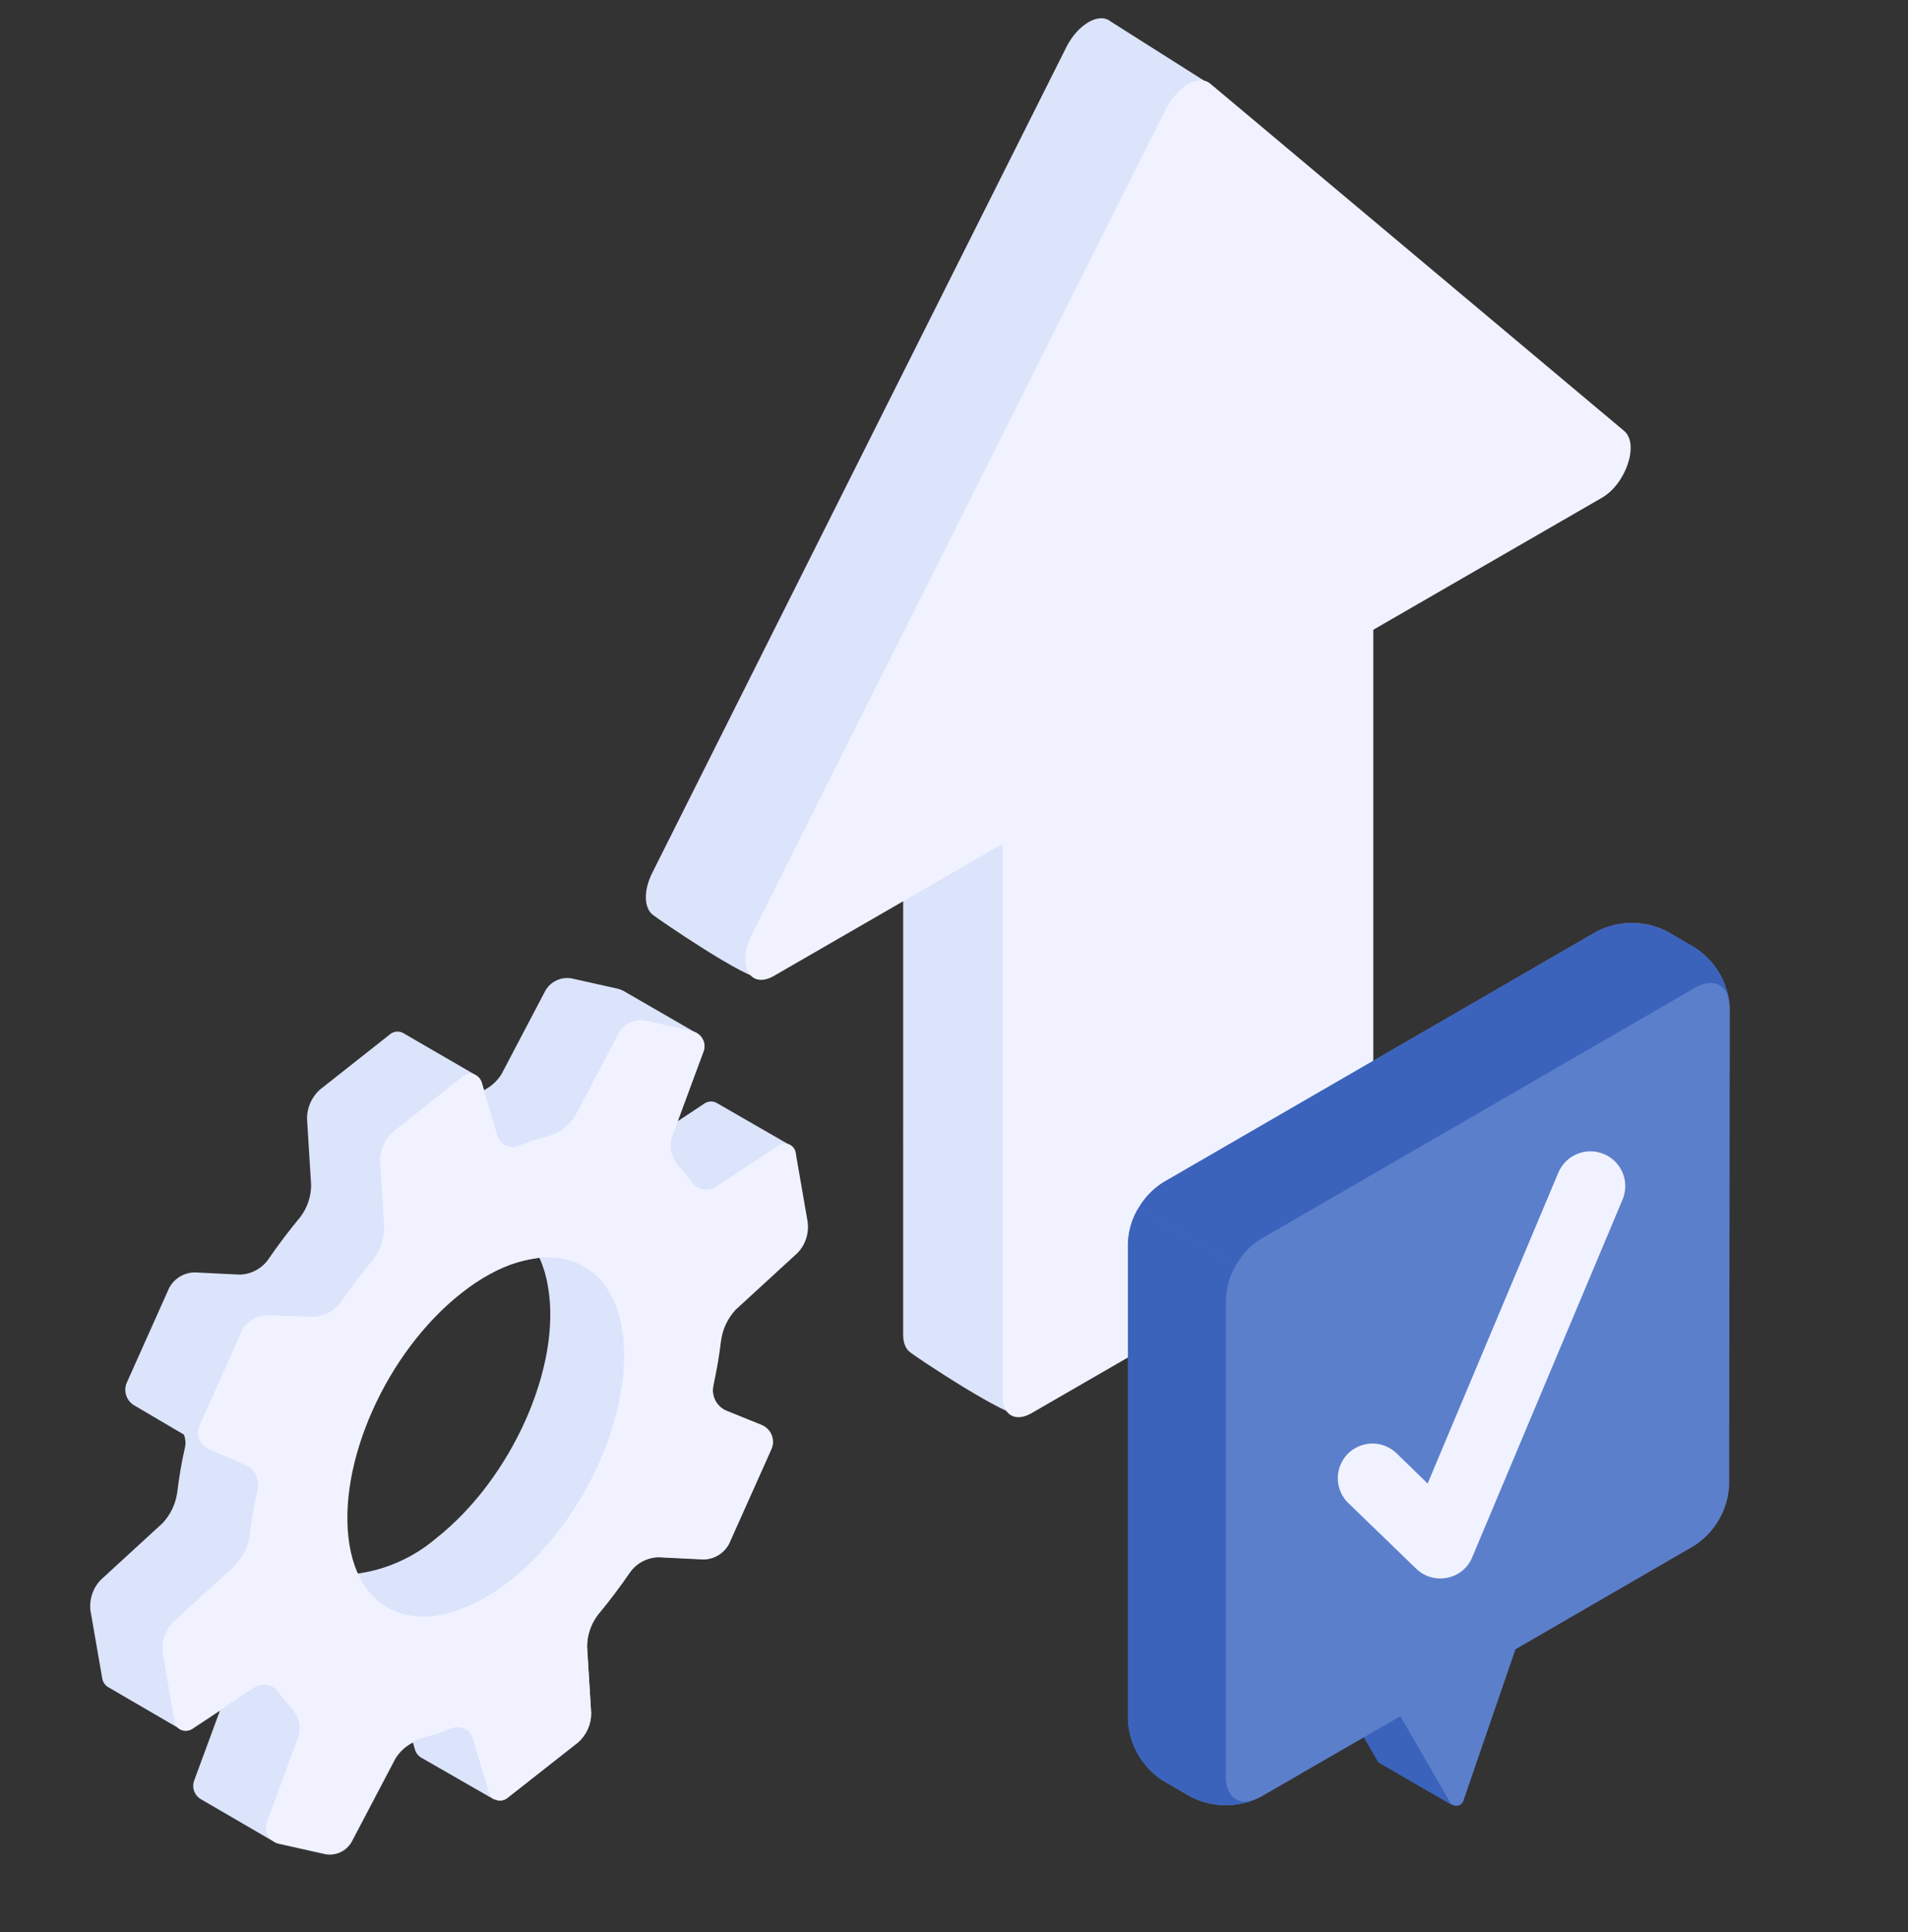
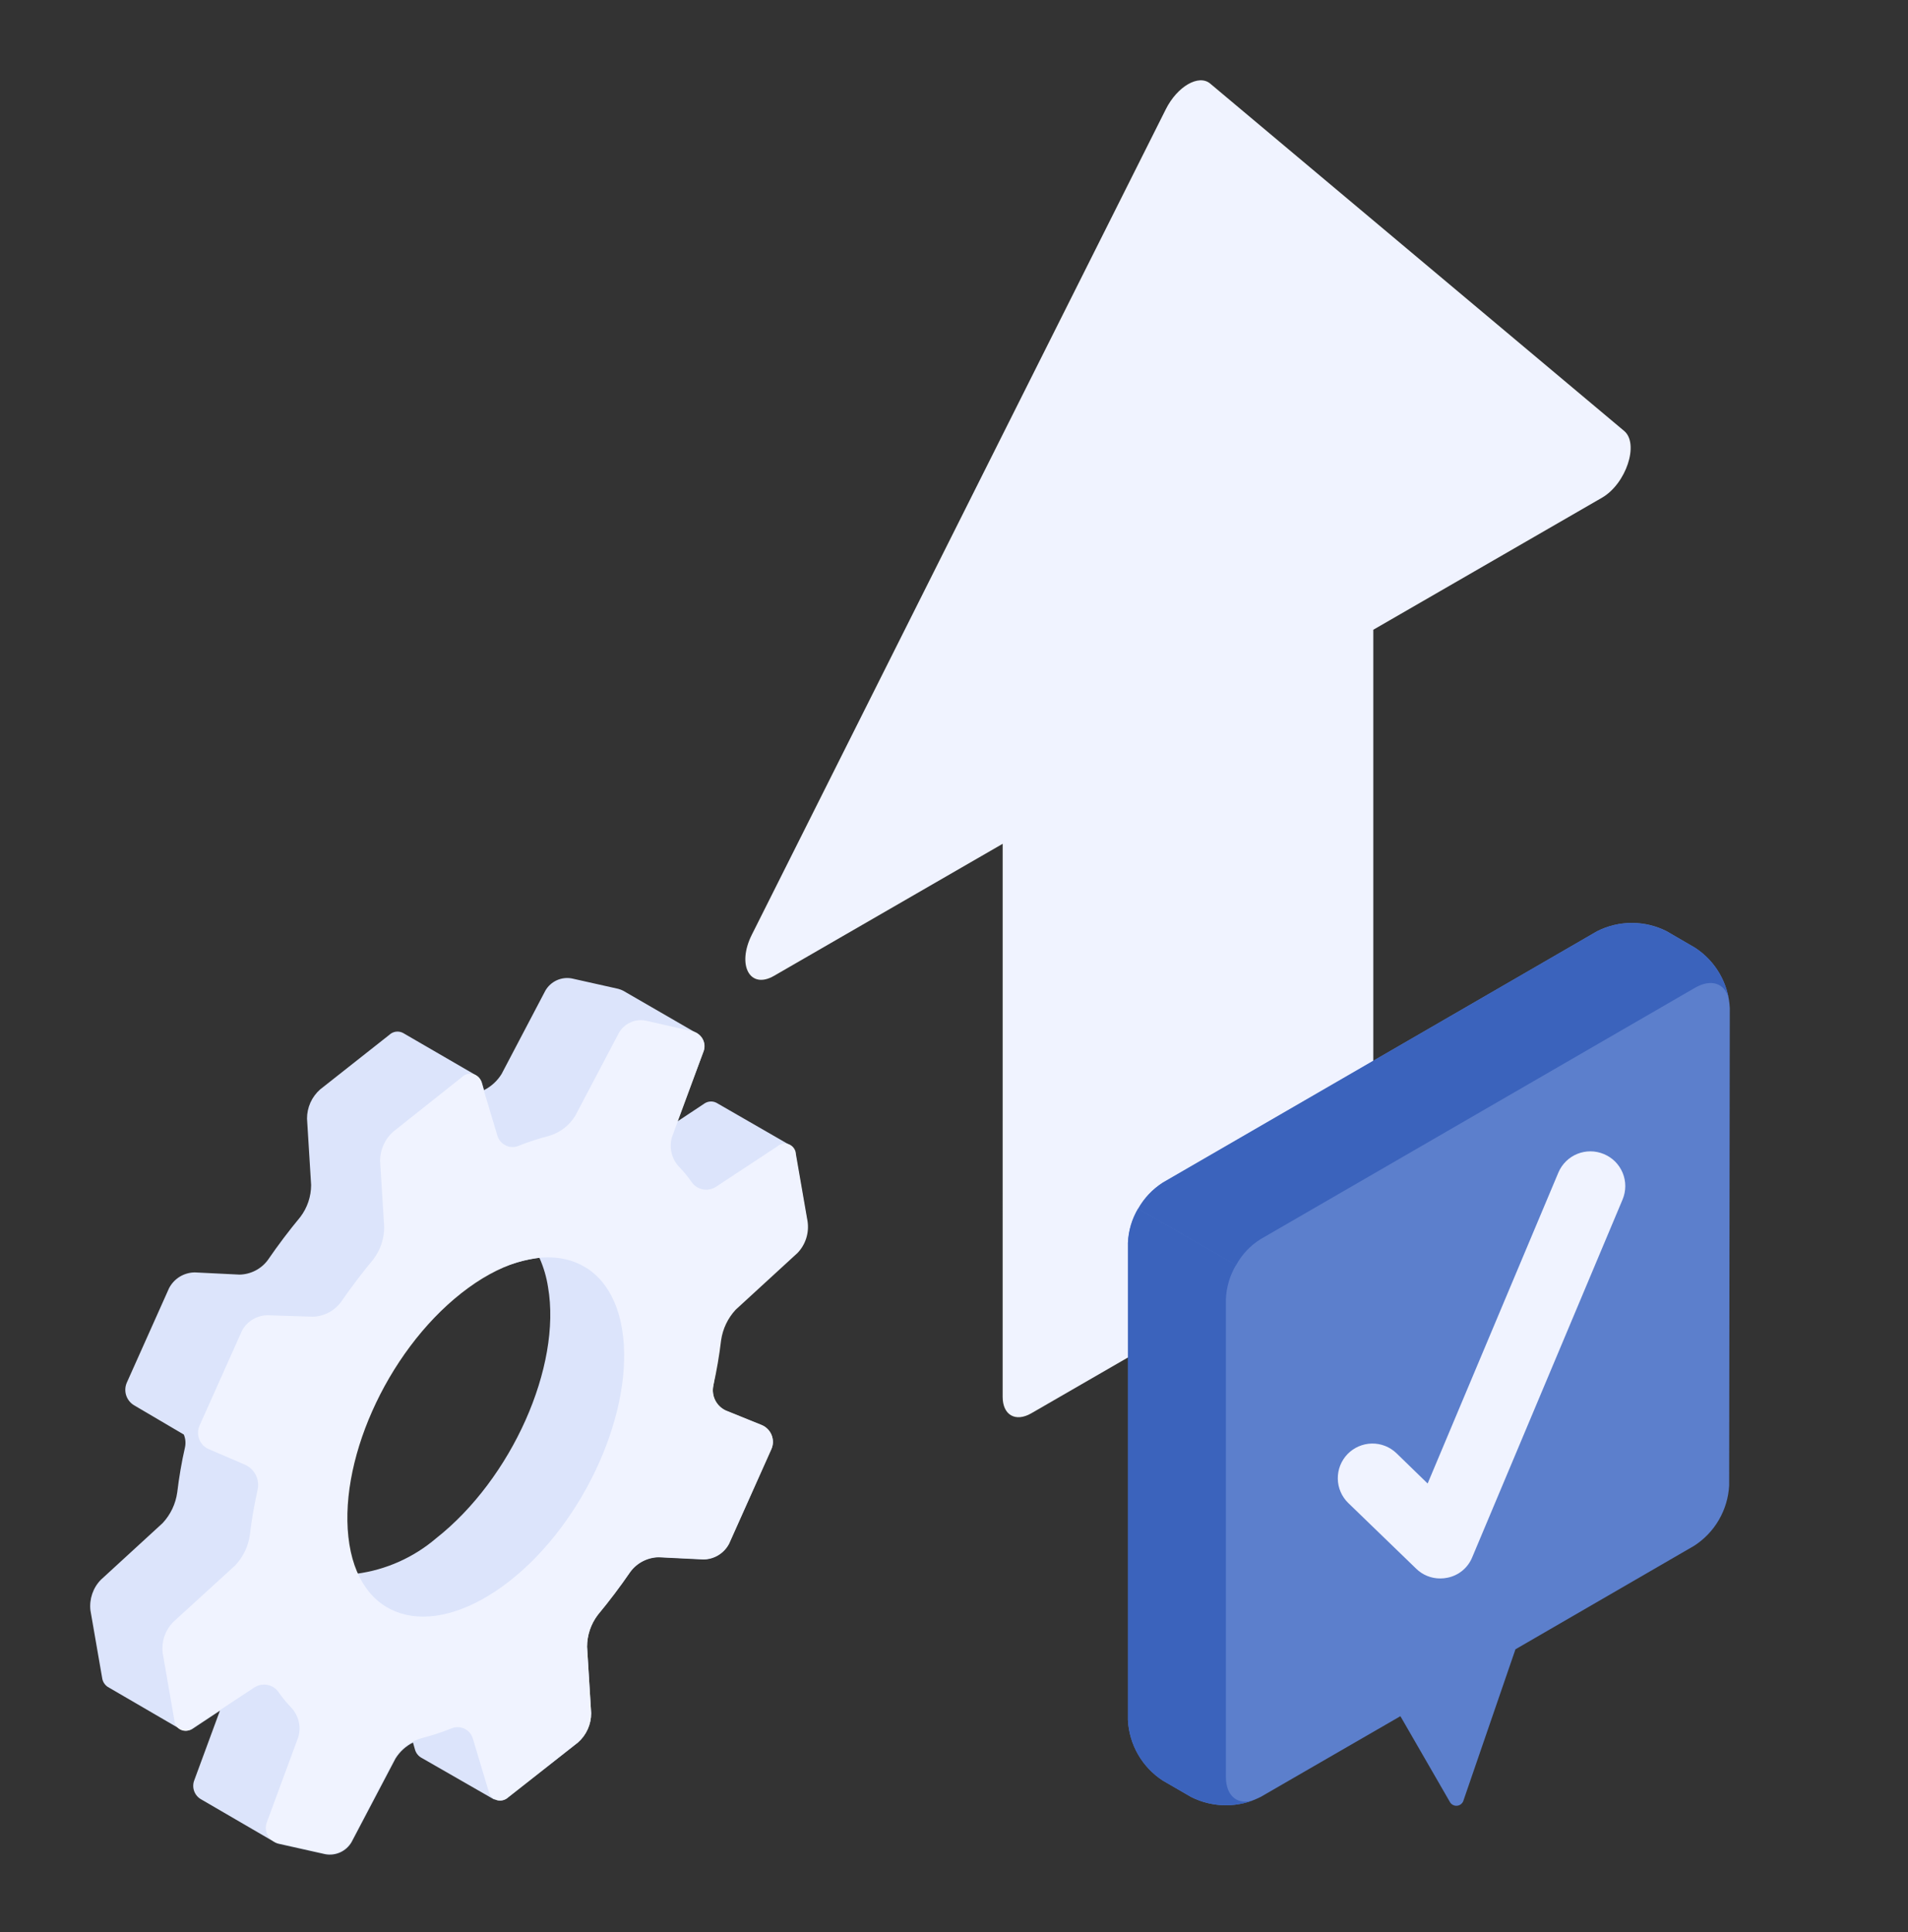
<svg xmlns="http://www.w3.org/2000/svg" width="80" height="81" viewBox="0 0 80 81" fill="none">
  <rect x="0" y="0" width="80" height="81" fill="#333333" stroke="none" />
-   <path fill-rule="evenodd" clip-rule="evenodd" d="M31.887 40.97C31.494 41.197 27.564 38.516 27.352 38.335C27.017 38.05 26.961 37.361 27.352 36.582L44.71 1.976C45.19 1.018 46.09 0.499 46.57 0.902L50.637 3.476L63.927 15.464C64.566 16 64.008 17.678 62.997 18.262L53.409 23.798L53.409 46.979C53.409 47.745 52.871 48.675 52.209 49.058L42.777 59.299C42.384 59.526 38.327 56.855 38.108 56.645C37.957 56.501 37.868 56.264 37.868 55.952L37.869 32.771L31.887 40.97Z" fill="#DCE4FB" />
  <path fill-rule="evenodd" clip-rule="evenodd" d="M32.453 40.909C31.442 41.493 30.884 40.459 31.523 39.185L48.882 4.578C49.362 3.621 50.262 3.101 50.742 3.504L68.099 18.066C68.738 18.602 68.18 20.281 67.169 20.865L57.581 26.4L57.581 49.582C57.581 50.347 57.043 51.278 56.38 51.66L43.24 59.248C42.577 59.63 42.04 59.32 42.04 58.555L42.041 35.373L32.453 40.909Z" fill="#F0F3FF" />
  <path d="M30.204 56.154C30.271 55.672 30.485 55.223 30.816 54.867L33.409 52.489C33.571 52.322 33.694 52.121 33.769 51.901C33.844 51.68 33.87 51.446 33.844 51.215L33.353 48.39C33.347 48.31 33.321 48.232 33.278 48.164C33.236 48.096 33.177 48.039 33.108 47.998L30.044 46.233C29.959 46.188 29.863 46.169 29.767 46.178C29.672 46.187 29.581 46.223 29.505 46.282L28.396 47.017L29.487 44.106C29.552 43.96 29.558 43.795 29.503 43.645C29.448 43.495 29.336 43.372 29.192 43.303L26.128 41.532C26.062 41.498 25.992 41.472 25.92 41.453L23.971 41.017C23.757 40.978 23.537 41.006 23.339 41.097C23.142 41.188 22.977 41.338 22.868 41.526L21.03 45.025C20.851 45.313 20.597 45.547 20.294 45.699L20.215 45.417C20.177 45.277 20.087 45.156 19.963 45.08L16.899 43.303C16.807 43.254 16.702 43.236 16.598 43.25C16.495 43.264 16.399 43.311 16.323 43.383L13.425 45.669C13.251 45.822 13.111 46.01 13.016 46.222C12.921 46.433 12.872 46.663 12.873 46.894L13.045 49.677C13.044 50.161 12.885 50.633 12.591 51.019C12.113 51.595 11.66 52.195 11.231 52.82C11.093 53.007 10.914 53.159 10.708 53.265C10.501 53.371 10.274 53.429 10.042 53.433L8.167 53.341C7.944 53.343 7.725 53.406 7.535 53.522C7.345 53.639 7.191 53.805 7.088 54.003L5.317 57.962C5.243 58.13 5.234 58.32 5.29 58.495C5.347 58.67 5.465 58.818 5.623 58.912L7.707 60.138C7.778 60.308 7.795 60.496 7.756 60.677C7.615 61.29 7.505 61.945 7.431 62.564C7.364 63.046 7.15 63.495 6.818 63.851L4.226 66.229C4.064 66.396 3.941 66.597 3.866 66.818C3.791 67.038 3.765 67.272 3.791 67.504L4.281 70.329C4.29 70.406 4.315 70.481 4.355 70.547C4.396 70.614 4.45 70.671 4.514 70.715L7.578 72.498C7.663 72.541 7.758 72.559 7.852 72.55C7.946 72.542 8.036 72.507 8.111 72.449L9.221 71.714L8.148 74.625C8.092 74.766 8.087 74.922 8.134 75.066C8.181 75.211 8.277 75.334 8.406 75.415L11.47 77.198C11.537 77.245 11.611 77.278 11.69 77.296L13.639 77.732C13.853 77.771 14.074 77.743 14.271 77.652C14.469 77.561 14.633 77.411 14.742 77.223L16.581 73.724C16.759 73.436 17.013 73.202 17.316 73.05L17.396 73.332C17.433 73.474 17.522 73.597 17.647 73.675L20.711 75.433H20.748C20.84 75.477 20.942 75.492 21.043 75.477C21.143 75.462 21.237 75.417 21.312 75.348L24.235 73.05C24.409 72.897 24.548 72.708 24.643 72.496C24.738 72.285 24.787 72.056 24.786 71.824L24.615 69.042C24.615 68.557 24.774 68.085 25.068 67.7C25.546 67.124 26 66.523 26.429 65.898C26.567 65.712 26.746 65.559 26.952 65.453C27.158 65.347 27.386 65.289 27.617 65.285L29.493 65.377C29.716 65.375 29.934 65.313 30.124 65.196C30.314 65.079 30.469 64.913 30.571 64.715L32.342 60.756C32.383 60.664 32.405 60.565 32.407 60.465C32.408 60.364 32.39 60.264 32.353 60.171C32.316 60.077 32.261 59.992 32.191 59.92C32.12 59.848 32.037 59.791 31.944 59.751L30.43 59.139C30.238 59.049 30.081 58.896 29.986 58.706C29.892 58.515 29.865 58.298 29.91 58.091C30.02 57.404 30.13 56.773 30.204 56.154ZM14.607 64.734C14.031 61.406 16.133 56.693 19.302 54.199C20.242 53.4 21.393 52.89 22.617 52.728C22.791 53.119 22.913 53.531 22.978 53.954C23.555 57.282 21.453 61.994 18.284 64.489C17.343 65.292 16.189 65.807 14.963 65.972C14.789 65.581 14.67 65.169 14.607 64.746V64.734Z" fill="#DCE4FB" />
  <path d="M33.862 51.215L33.372 48.39C33.369 48.301 33.342 48.216 33.292 48.142C33.243 48.069 33.174 48.012 33.093 47.976C33.012 47.941 32.922 47.929 32.835 47.943C32.748 47.956 32.666 47.994 32.6 48.053L30.014 49.756C29.93 49.809 29.838 49.845 29.74 49.862C29.643 49.88 29.544 49.877 29.447 49.855C29.351 49.834 29.26 49.793 29.179 49.736C29.099 49.679 29.03 49.607 28.978 49.523C28.825 49.306 28.655 49.101 28.469 48.91C28.318 48.749 28.211 48.552 28.159 48.337C28.106 48.122 28.11 47.898 28.169 47.685L29.487 44.106C29.523 44.017 29.539 43.92 29.533 43.824C29.527 43.728 29.5 43.634 29.454 43.55C29.408 43.465 29.343 43.392 29.265 43.336C29.187 43.279 29.097 43.241 29.003 43.224L27.054 42.782C26.839 42.744 26.618 42.773 26.421 42.866C26.224 42.958 26.059 43.108 25.951 43.297L24.112 46.79C23.857 47.195 23.462 47.491 23.003 47.624C22.586 47.729 22.177 47.862 21.777 48.022C21.69 48.063 21.594 48.084 21.497 48.085C21.401 48.085 21.305 48.065 21.217 48.024C21.129 47.984 21.051 47.925 20.988 47.852C20.925 47.778 20.878 47.692 20.852 47.599L20.196 45.411C20.18 45.324 20.14 45.242 20.081 45.176C20.021 45.109 19.945 45.06 19.86 45.034C19.775 45.007 19.684 45.004 19.598 45.026C19.511 45.047 19.432 45.091 19.369 45.154L16.489 47.44C16.315 47.593 16.176 47.782 16.081 47.993C15.986 48.205 15.937 48.434 15.937 48.665L16.109 51.448C16.108 51.932 15.949 52.404 15.655 52.79C15.177 53.366 14.724 53.966 14.295 54.585C14.156 54.771 13.977 54.923 13.771 55.029C13.565 55.136 13.338 55.193 13.106 55.198L11.218 55.137C10.995 55.139 10.777 55.201 10.587 55.318C10.397 55.434 10.242 55.601 10.14 55.799L8.369 59.758C8.328 59.849 8.305 59.948 8.303 60.048C8.301 60.148 8.319 60.248 8.356 60.341C8.393 60.435 8.449 60.519 8.519 60.591C8.59 60.662 8.674 60.718 8.767 60.756L10.281 61.406C10.474 61.495 10.632 61.647 10.726 61.838C10.821 62.029 10.848 62.246 10.802 62.454C10.661 63.067 10.55 63.722 10.477 64.341C10.411 64.822 10.197 65.269 9.864 65.622L7.253 68.006C7.092 68.173 6.969 68.374 6.893 68.595C6.818 68.815 6.793 69.049 6.818 69.281L7.309 72.106C7.311 72.194 7.339 72.28 7.388 72.353C7.438 72.426 7.507 72.484 7.588 72.519C7.669 72.555 7.758 72.566 7.845 72.553C7.933 72.539 8.014 72.501 8.081 72.443L10.667 70.739C10.75 70.685 10.843 70.648 10.94 70.631C11.037 70.614 11.137 70.616 11.234 70.637C11.33 70.659 11.421 70.7 11.502 70.757C11.582 70.815 11.651 70.888 11.703 70.972C11.857 71.188 12.027 71.393 12.211 71.585C12.362 71.746 12.469 71.944 12.522 72.158C12.574 72.373 12.571 72.598 12.511 72.811L11.194 76.377C11.157 76.467 11.14 76.564 11.145 76.661C11.15 76.757 11.177 76.852 11.223 76.937C11.27 77.023 11.335 77.096 11.413 77.153C11.492 77.21 11.582 77.249 11.678 77.266L13.627 77.701C13.841 77.74 14.062 77.713 14.259 77.621C14.456 77.53 14.621 77.38 14.73 77.192L16.568 73.693C16.824 73.29 17.218 72.996 17.677 72.866C18.094 72.76 18.504 72.627 18.903 72.467C18.991 72.426 19.086 72.405 19.183 72.405C19.28 72.404 19.376 72.425 19.464 72.465C19.552 72.505 19.63 72.564 19.693 72.638C19.756 72.711 19.802 72.797 19.828 72.89L20.484 75.078C20.501 75.166 20.541 75.247 20.6 75.314C20.659 75.38 20.735 75.429 20.82 75.456C20.905 75.482 20.996 75.485 21.083 75.464C21.169 75.442 21.248 75.398 21.312 75.335L24.235 73.037C24.409 72.884 24.548 72.696 24.643 72.484C24.738 72.273 24.787 72.043 24.786 71.812L24.615 69.029C24.615 68.544 24.774 68.073 25.068 67.687C25.546 67.111 26 66.511 26.429 65.886C26.567 65.699 26.746 65.547 26.952 65.441C27.158 65.335 27.386 65.277 27.617 65.273L29.493 65.365C29.716 65.363 29.934 65.3 30.124 65.184C30.314 65.067 30.469 64.901 30.571 64.703L32.342 60.744C32.383 60.652 32.405 60.553 32.407 60.452C32.408 60.352 32.39 60.252 32.353 60.158C32.316 60.065 32.261 59.98 32.191 59.908C32.12 59.836 32.037 59.778 31.944 59.739L30.43 59.126C30.238 59.036 30.081 58.884 29.986 58.694C29.892 58.503 29.865 58.286 29.91 58.078C30.05 57.465 30.161 56.81 30.234 56.191C30.302 55.709 30.516 55.26 30.847 54.904L33.439 52.526C33.604 52.354 33.728 52.146 33.801 51.919C33.874 51.692 33.895 51.451 33.862 51.215ZM21.391 66.26C18.223 68.754 15.19 68.098 14.65 64.746C14.111 61.394 16.176 56.706 19.344 54.211C22.513 51.717 25.546 52.404 26.085 55.731C26.625 59.059 24.547 63.771 21.391 66.26Z" fill="#F0F3FF" />
-   <path d="M60.912 75.691L58.935 71.973L60.523 67.383V64.58L55.66 67.383V70.193L57.752 73.818C57.784 73.875 57.834 73.919 57.895 73.944L60.912 75.691Z" fill="#3B63BC" />
  <path d="M72.528 42.252C72.502 41.746 72.355 41.253 72.101 40.814C71.847 40.375 71.492 40.003 71.066 39.728L69.883 39.038C69.431 38.808 68.931 38.689 68.424 38.689C67.916 38.689 67.416 38.808 66.964 39.038L48.755 49.574C48.33 49.851 47.976 50.223 47.722 50.662C47.468 51.1 47.321 51.593 47.293 52.099V72.121C47.321 72.627 47.468 73.119 47.722 73.558C47.976 73.996 48.33 74.369 48.755 74.645L49.938 75.33C50.39 75.559 50.89 75.679 51.398 75.679C51.905 75.679 52.405 75.559 52.857 75.33L58.717 71.945L60.803 75.56C60.834 75.607 60.877 75.645 60.928 75.669C60.979 75.694 61.036 75.704 61.092 75.699C61.148 75.694 61.202 75.674 61.247 75.64C61.293 75.607 61.329 75.562 61.351 75.51L63.541 69.141L71.038 64.799C71.464 64.523 71.819 64.151 72.073 63.712C72.327 63.273 72.474 62.781 72.501 62.274L72.528 42.252Z" fill="#5C7FCC" />
  <path d="M47.293 72.121C47.321 72.627 47.468 73.119 47.722 73.558C47.976 73.996 48.33 74.369 48.755 74.645L49.938 75.33C50.35 75.536 50.801 75.653 51.261 75.674C51.722 75.695 52.181 75.619 52.611 75.45C51.92 75.707 51.4 75.319 51.4 74.486V54.47C51.419 53.962 51.566 53.466 51.827 53.03L47.72 50.664C47.458 51.098 47.311 51.592 47.293 52.099V72.121Z" fill="#3B63BC" />
  <path d="M72.478 41.836C72.308 41.218 71.744 41.02 71.07 41.409L52.856 51.946C52.423 52.215 52.069 52.593 51.826 53.041L47.725 50.675C47.969 50.229 48.324 49.852 48.754 49.58L66.958 39.043C67.41 38.814 67.91 38.694 68.417 38.694C68.924 38.694 69.424 38.814 69.877 39.043L71.07 39.728C71.435 39.966 71.748 40.276 71.99 40.638C72.232 41.001 72.398 41.408 72.478 41.836Z" fill="#3B63BC" />
  <path d="M67.24 48.377C66.886 48.23 66.488 48.229 66.133 48.373C65.777 48.518 65.494 48.797 65.343 49.15L59.859 62.191L58.555 60.924C58.278 60.656 57.906 60.509 57.521 60.515C57.136 60.522 56.769 60.681 56.501 60.957C56.233 61.234 56.086 61.606 56.092 61.991C56.098 62.376 56.257 62.743 56.534 63.011L59.38 65.763C59.514 65.894 59.671 65.997 59.845 66.067C60.018 66.137 60.204 66.172 60.391 66.171C60.488 66.171 60.585 66.161 60.68 66.142C60.912 66.097 61.13 65.996 61.313 65.846C61.496 65.696 61.639 65.502 61.728 65.284L68.033 50.284C68.107 50.107 68.145 49.917 68.146 49.725C68.146 49.533 68.109 49.343 68.035 49.165C67.961 48.988 67.853 48.827 67.717 48.691C67.58 48.556 67.418 48.449 67.24 48.377Z" fill="#F0F3FF" />
</svg>